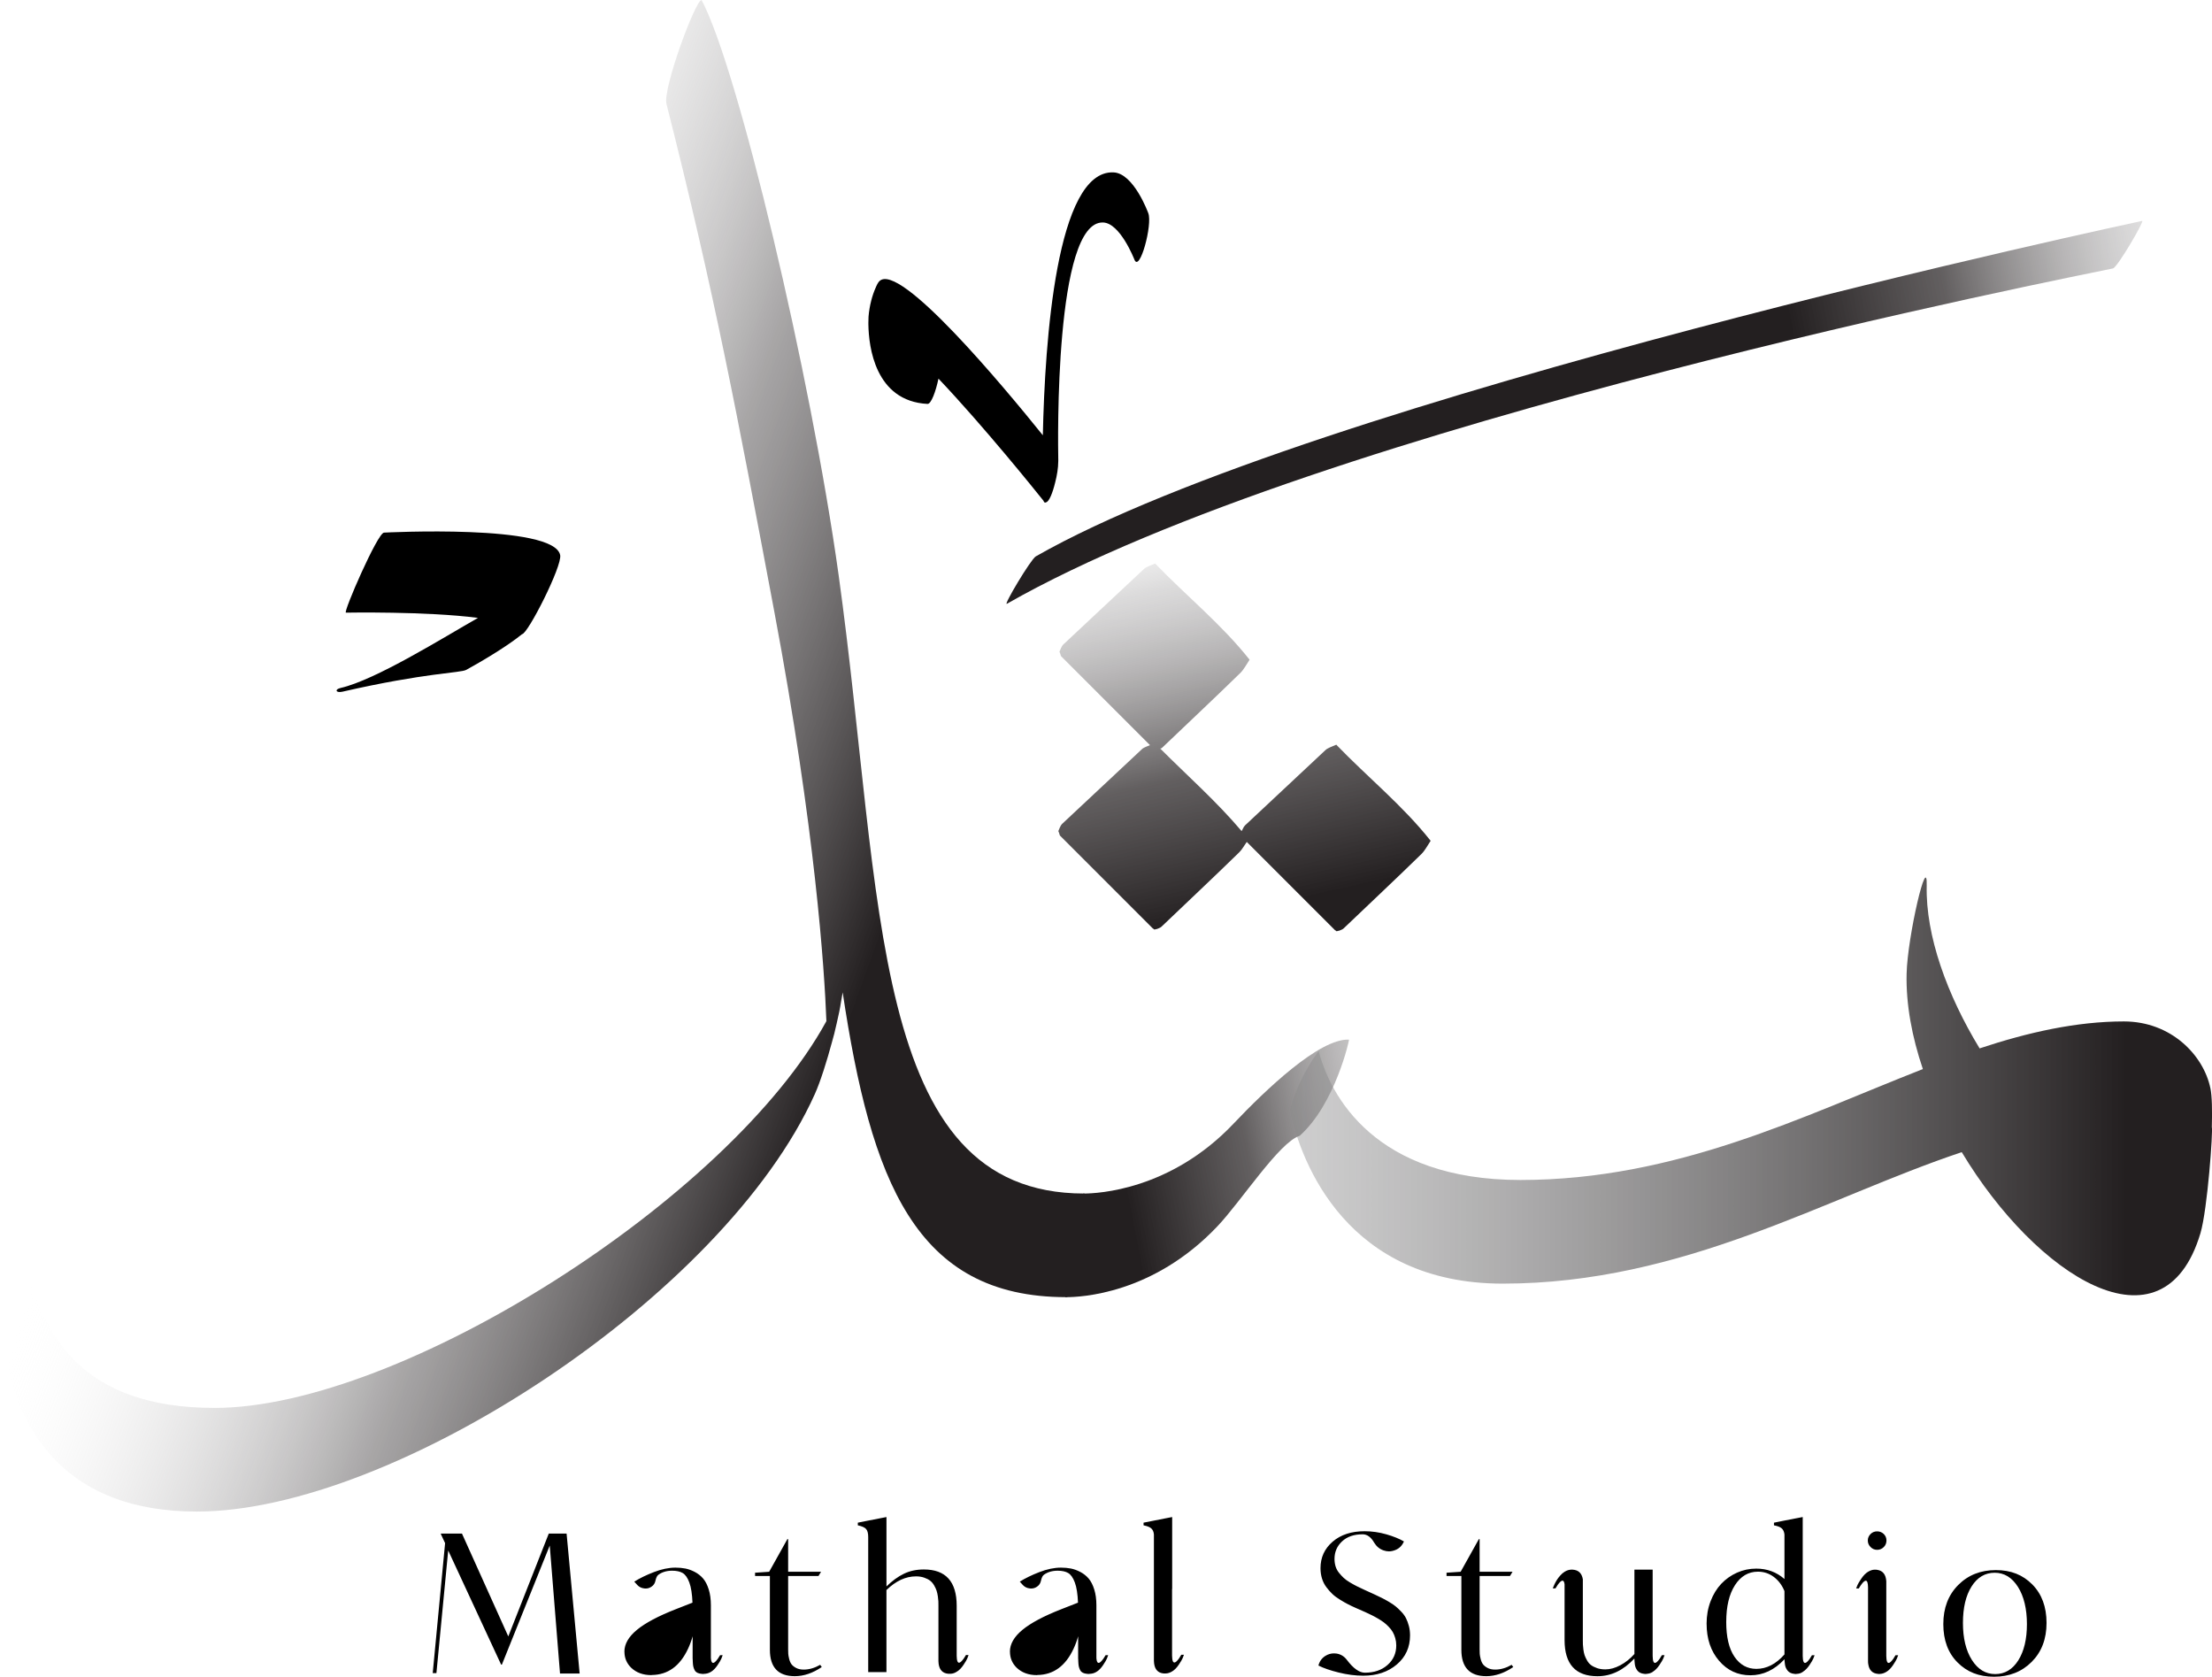
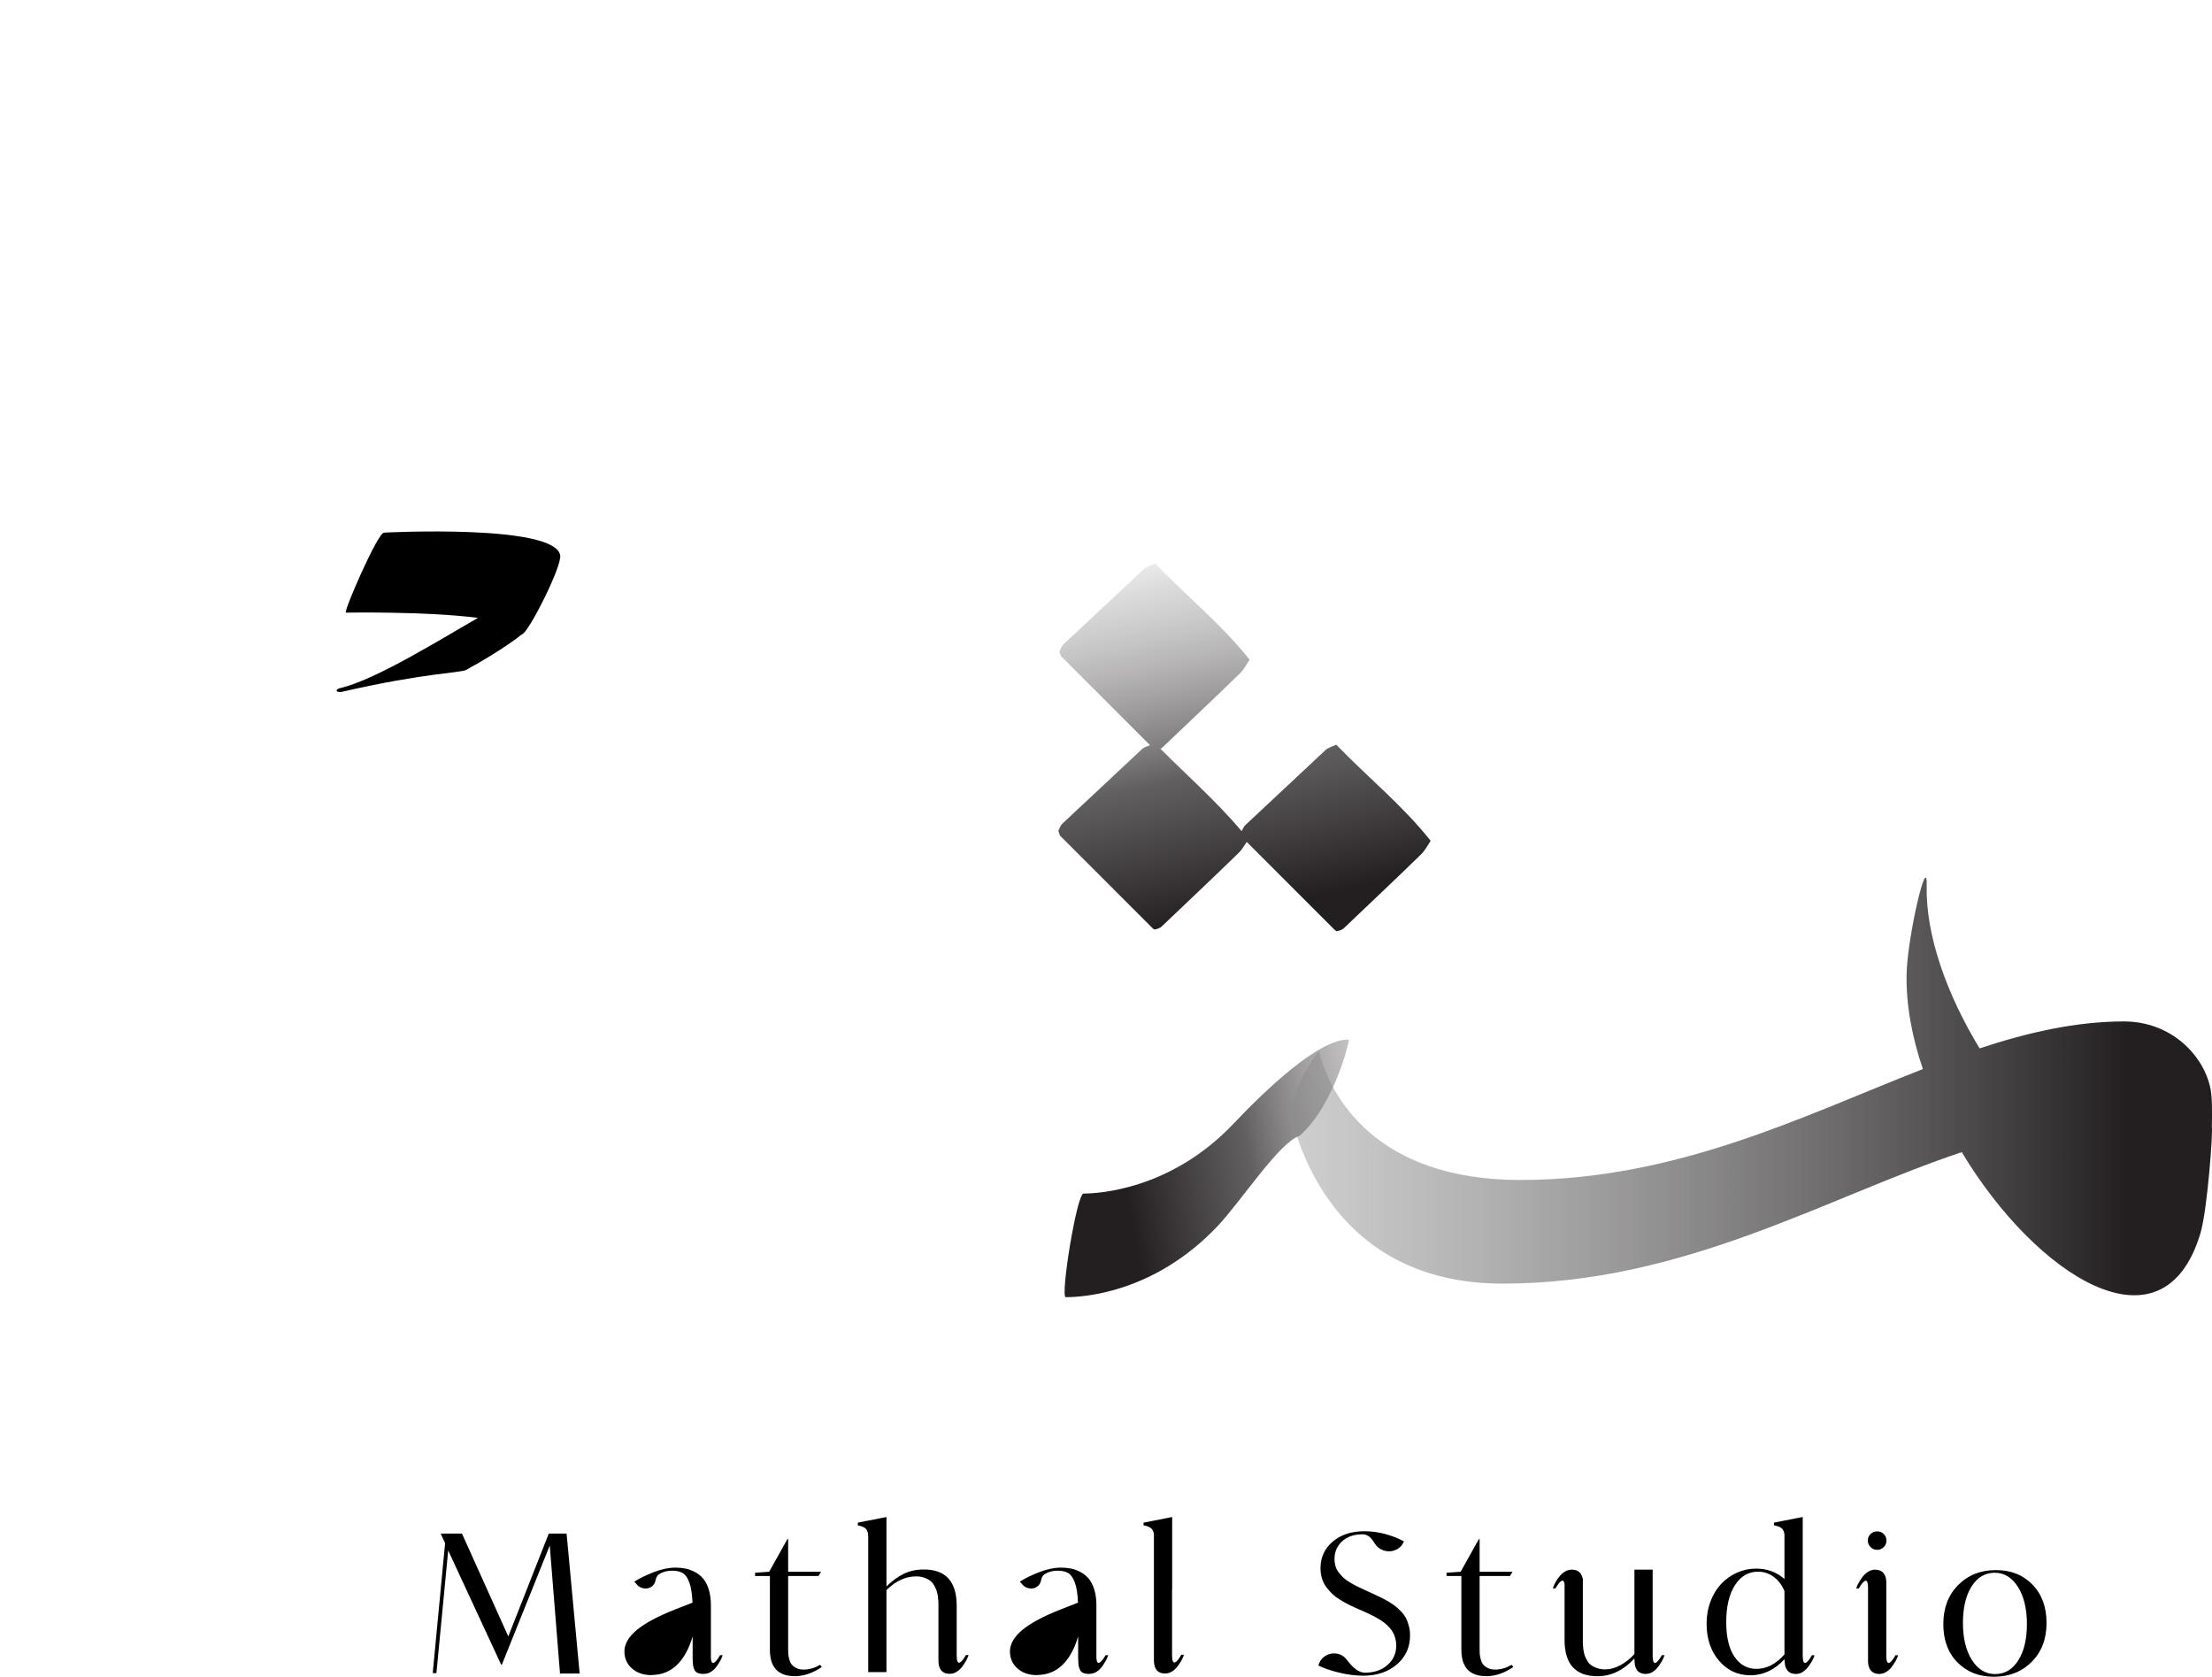
<svg xmlns="http://www.w3.org/2000/svg" xmlns:xlink="http://www.w3.org/1999/xlink" id="Layer_2" data-name="Layer 2" viewBox="0 0 1160.64 879.62">
  <defs>
    <style>
      .cls-1 {
        fill: url(#linear-gradient-5);
      }

      .cls-2 {
        fill: url(#linear-gradient-4);
      }

      .cls-3 {
        fill: url(#linear-gradient-3);
      }

      .cls-4 {
        fill: url(#linear-gradient-2);
      }

      .cls-5 {
        fill: url(#linear-gradient);
      }
    </style>
    <linearGradient id="linear-gradient" x1="794.68" y1="582.33" x2="542.05" y2="631.18" gradientUnits="userSpaceOnUse">
      <stop offset="0" stop-color="#fff" stop-opacity="0" />
      <stop offset=".21" stop-color="#a7a5a6" stop-opacity=".4" />
      <stop offset=".55" stop-color="#454142" stop-opacity=".84" />
      <stop offset=".81" stop-color="#231f20" />
    </linearGradient>
    <linearGradient id="linear-gradient-2" x1="370.75" y1="569.95" x2="1115.64" y2="569.95" gradientUnits="userSpaceOnUse">
      <stop offset="0" stop-color="#d2d4d5" stop-opacity="0" />
      <stop offset="1" stop-color="#231f20" />
    </linearGradient>
    <linearGradient id="linear-gradient-3" x1="31.16" y1="327" x2="566.81" y2="520.23" gradientUnits="userSpaceOnUse">
      <stop offset=".18" stop-color="#fff" stop-opacity="0" />
      <stop offset=".53" stop-color="#757273" stop-opacity=".63" />
      <stop offset=".81" stop-color="#231f20" />
    </linearGradient>
    <linearGradient id="linear-gradient-4" x1="610.08" y1="245.79" x2="673.46" y2="530.6" xlink:href="#linear-gradient" />
    <linearGradient id="linear-gradient-5" x1="1167.54" y1="115.71" x2="644.85" y2="305.19" gradientTransform="translate(61.14 -155.16) rotate(9.26)" gradientUnits="userSpaceOnUse">
      <stop offset="0" stop-color="#fff" stop-opacity="0" />
      <stop offset=".12" stop-color="#a7a5a6" stop-opacity=".4" />
      <stop offset=".31" stop-color="#454142" stop-opacity=".84" />
      <stop offset=".46" stop-color="#231f20" />
    </linearGradient>
  </defs>
  <g id="Layer_1-2" data-name="Layer 1">
    <g>
      <path d="M227.05,877.73l6.49-68.19-2.21-4.73v-.28h11.07l24.3,53.94,21.24-53.94h9.35l6.85,73.42h-10.3l-5.39-67.15-25.11,62.47h-.4l-27.77-59.89-6.18,64.35h-1.95ZM327.62,866.48c0-4.01,2.19-7.82,6.57-11.44,4.38-3.62,11.17-7.23,20.37-10.83l8.79-3.45c-.18-4.55-.73-8.07-1.66-10.57-.93-2.5-2.09-4.15-3.48-4.97-1.39-.81-3.23-1.22-5.52-1.22-2.88,0-5.3.72-7.26,2.16-.65.48-1.15,1.49-1.5,3.04-.27,1.4-.98,2.47-2.13,3.21-.96.67-2.04.98-3.23.94-.15-.04-.35-.06-.58-.06-1.38-.15-2.56-.72-3.52-1.71l-1.67-1.83c2.83-1.79,6.26-3.46,10.3-5.02,4.03-1.56,7.81-2.34,11.33-2.34,1.84,0,3.57.16,5.19.47,1.62.32,3.27.92,4.97,1.81,1.69.89,3.14,2.04,4.35,3.45,1.2,1.41,2.18,3.31,2.93,5.71.75,2.39,1.13,5.17,1.13,8.32v27.5c0,.11,0,.25.03.42.02.17.03.29.03.36.15,1.3.52,1.95,1.11,1.95s1.43-.74,2.5-2.23l1.17-1.84h1.34c-.15.45-.37,1.04-.67,1.78-.3.74-.97,1.9-2.03,3.48s-2.2,2.74-3.42,3.48h-.06l-.06.06c-1.02.63-2.19.96-3.5,1-.04,0-.12,0-.25.03-.12.02-.2.03-.25.03-.12,0-.27,0-.43-.03-.16-.02-.29-.03-.37-.03-1.8-.15-2.99-.74-3.57-1.78-.58-1.04-.91-2.17-.99-3.4-.03-.22-.05-.63-.08-1.22-.03-.59-.04-1-.04-1.22,0-.04,0-.09-.02-.17-.01-.07-.02-.13-.02-.17v-11.75c-.65,2.34-1.46,4.53-2.42,6.57-4.23,9.05-10.55,13.64-18.96,13.75-.04,0-.09,0-.14.03-.06.02-.11.03-.14.03-4.37,0-7.91-1.3-10.62-3.9-2.34-2.3-3.5-5.1-3.5-8.41ZM396.18,826.79v-1.73l7.4-.5,9.57-17.14h.39v17.14h17.26l-1.34,2.23h-15.92v38.52c0,.93.02,1.7.06,2.31.04.61.19,1.5.47,2.64.28,1.15.69,2.09,1.22,2.81.54.72,1.35,1.37,2.45,1.95,1.09.58,2.42.86,3.98.86,2.82,0,5.7-.83,8.63-2.5l.83,1.17c-4.75,3.19-9.46,4.79-14.14,4.79-8.72,0-13.08-4.62-13.08-13.86v-38.69h-7.79ZM450.1,800.19v-1.39l5.57-1.11,9.46-1.84v36.4c3-2.93,6.04-5.15,9.14-6.65,3.09-1.5,6.58-2.25,10.47-2.25,11.49,0,17.24,6.35,17.24,19.04v26.27c0,.52.04,1.08.11,1.67.15,1.3.52,1.95,1.11,1.95s1.43-.74,2.5-2.23l1.17-1.84,1.34.06c-.15.45-.37,1.03-.67,1.75-.3.72-.97,1.87-2.03,3.45s-2.2,2.74-3.42,3.48c-.04,0-.06,0-.06.03,0,.02-.02.03-.06.03-1.01.67-2.08,1.02-3.21,1.06h-1.18c-2.93-.26-4.62-1.98-5.07-5.18-.07-.37-.11-.85-.11-1.45v-29.22c0-.85,0-1.58-.03-2.17-.02-.59-.11-1.47-.28-2.62-.17-1.15-.39-2.14-.67-2.98-.28-.83-.7-1.75-1.28-2.75s-1.27-1.82-2.08-2.45c-.81-.63-1.86-1.17-3.14-1.61-1.28-.45-2.71-.67-4.3-.67-5.41,0-10.57,2.39-15.5,7.18v43.03h-9.57v-70.86c0-1.93-.36-3.32-1.09-4.17-.73-.85-2.18-1.5-4.36-1.95ZM529.9,866.48c0-4.01,2.19-7.82,6.57-11.44,4.38-3.62,11.17-7.23,20.37-10.83l8.79-3.45c-.18-4.55-.73-8.07-1.66-10.57-.93-2.5-2.09-4.15-3.48-4.97-1.39-.81-3.23-1.22-5.52-1.22-2.88,0-5.3.72-7.26,2.16-.65.48-1.15,1.49-1.5,3.04-.27,1.4-.98,2.47-2.13,3.21-.96.67-2.04.98-3.23.94-.15-.04-.35-.06-.58-.06-1.38-.15-2.56-.72-3.52-1.71l-1.67-1.83c2.83-1.79,6.26-3.46,10.3-5.02,4.03-1.56,7.81-2.34,11.33-2.34,1.84,0,3.57.16,5.19.47,1.62.32,3.27.92,4.97,1.81,1.69.89,3.14,2.04,4.35,3.45,1.2,1.41,2.18,3.31,2.93,5.71.75,2.39,1.13,5.17,1.13,8.32v27.5c0,.11,0,.25.03.42.02.17.03.29.03.36.15,1.3.52,1.95,1.11,1.95s1.43-.74,2.5-2.23l1.17-1.84h1.34c-.15.45-.37,1.04-.67,1.78-.3.74-.97,1.9-2.03,3.48s-2.2,2.74-3.42,3.48h-.06l-.06.06c-1.02.63-2.19.96-3.5,1-.04,0-.12,0-.25.03-.12.02-.2.03-.25.03-.12,0-.27,0-.43-.03-.16-.02-.29-.03-.37-.03-1.8-.15-2.99-.74-3.57-1.78-.58-1.04-.91-2.17-.99-3.4-.03-.22-.05-.63-.08-1.22-.03-.59-.04-1-.04-1.22,0-.04,0-.09-.02-.17-.01-.07-.02-.13-.02-.17v-11.75c-.65,2.34-1.46,4.53-2.42,6.57-4.23,9.05-10.55,13.64-18.96,13.75-.04,0-.09,0-.14.03-.06.02-.11.03-.14.03-4.37,0-7.91-1.3-10.62-3.9-2.34-2.3-3.5-5.1-3.5-8.41ZM600.02,800.19v-1.39l3.95-.78,8.18-1.61,2.89-.56v37.8l-.06-.17v35.01c0,.56.04,1.13.11,1.73.15,1.3.52,1.95,1.11,1.95s1.41-.72,2.45-2.17l1.17-1.89h1.39c-.15.45-.37,1.03-.67,1.75-.3.72-.97,1.88-2.03,3.45-1.06,1.58-2.2,2.74-3.42,3.48-1.16.71-2.28,1.08-3.36,1.11h-1.18c-2.87-.26-4.54-1.98-4.98-5.18-.07-.37-.11-.85-.11-1.45v-66.24c-.11-1.52-.64-2.65-1.6-3.4-.48-.37-1.18-.7-2.09-1-.59-.19-1.18-.33-1.76-.45ZM691.77,873.78c.56-2.19,1.76-3.88,3.62-5.07,1.41-.89,2.93-1.34,4.56-1.34.48,0,.96.04,1.45.11,2.15.37,3.92,1.47,5.29,3.28,3.38,4.49,6.53,6.74,9.46,6.74,4.86,0,8.82-1.34,11.88-4.04,3.06-2.69,4.59-6.11,4.59-10.27,0-1.34-.18-2.62-.53-3.84-.35-1.22-.8-2.3-1.34-3.23-.54-.93-1.26-1.86-2.17-2.78-.91-.93-1.77-1.7-2.59-2.31-.82-.61-1.85-1.28-3.09-2-1.24-.72-2.29-1.29-3.15-1.7-.85-.41-1.95-.93-3.28-1.56l-5.07-2.23c-1.67-.74-3.06-1.4-4.17-1.98-1.11-.57-2.48-1.35-4.09-2.34-1.61-.98-2.96-1.98-4.04-3.01-1.08-1.02-2.12-2.21-3.14-3.56-1.02-1.35-1.79-2.88-2.31-4.56-.52-1.69-.78-3.5-.78-5.43,0-5.6,2.12-10.23,6.37-13.89,4.25-3.66,9.84-5.48,16.78-5.48,3.82,0,7.61.54,11.36,1.61,3.75,1.08,6.83,2.32,9.24,3.73v.06c-.93,2.15-2.41,3.64-4.45,4.45-1.11.45-2.23.69-3.34.72-.93,0-1.87-.17-2.84-.5-2.08-.7-3.73-2.06-4.95-4.06-1.67-2.93-3.69-4.4-6.07-4.4-4.53,0-8.12,1.23-10.77,3.7-2.65,2.47-3.98,5.54-3.98,9.21,0,1.41.19,2.72.56,3.92.37,1.21.96,2.32,1.78,3.34.82,1.02,1.64,1.92,2.48,2.7s1.94,1.58,3.31,2.39c1.37.82,2.57,1.47,3.59,1.98,1.02.5,2.37,1.14,4.04,1.92l5.01,2.28c1.63.78,2.95,1.41,3.95,1.89,1,.48,2.25,1.16,3.73,2.03,1.48.87,2.68,1.68,3.59,2.42.91.74,1.9,1.68,2.98,2.81,1.08,1.13,1.91,2.28,2.5,3.45.59,1.17,1.09,2.52,1.5,4.06.41,1.54.61,3.18.61,4.93,0,6.23-2.31,11.32-6.93,15.25-4.62,3.93-10.51,5.9-17.67,5.9-4.08,0-8.37-.56-12.86-1.67s-8.03-2.34-10.63-3.67ZM759,826.79v-1.73l7.4-.5,9.57-17.14h.39v17.14h17.26l-1.34,2.23h-15.92v38.52c0,.93.02,1.7.06,2.31.04.61.19,1.5.47,2.64.28,1.15.69,2.09,1.22,2.81.54.72,1.35,1.37,2.45,1.95,1.09.58,2.42.86,3.98.86,2.82,0,5.7-.83,8.63-2.5l.83,1.17c-4.75,3.19-9.46,4.79-14.14,4.79-8.72,0-13.08-4.62-13.08-13.86v-38.69h-7.79ZM814.76,833.25c.07-.15.16-.37.25-.67.09-.3.33-.84.72-1.64.39-.8.81-1.54,1.25-2.23s1.02-1.43,1.73-2.23c.7-.8,1.45-1.44,2.23-1.92.04-.04.07-.06.11-.06,1.08-.67,2.21-1.02,3.4-1.06h.61c3.12.15,4.93,1.84,5.46,5.07v32.06c0,.89,0,1.61.03,2.17s.1,1.42.25,2.59c.15,1.17.36,2.16.64,2.98.28.82.71,1.74,1.28,2.75.57,1.02,1.27,1.84,2.09,2.45.82.61,1.86,1.14,3.15,1.59,1.28.45,2.74.67,4.37.67,2.52,0,5.14-.72,7.85-2.17,2.71-1.45,5.18-3.41,7.4-5.9v-44.25h9.57v45.25c0,.56.04,1.13.11,1.73.15,1.3.52,1.95,1.11,1.95s1.41-.72,2.45-2.17l1.17-1.89h1.39c-.15.45-.37,1.03-.67,1.75-.3.72-.97,1.88-2.03,3.45-1.06,1.58-2.2,2.74-3.42,3.48l-.06.06-.06.06c-.93.59-2,.93-3.23,1-.04,0-.1,0-.2.03-.09.02-.16.03-.19.03-.11,0-.25,0-.42-.03-.17-.02-.29-.03-.36-.03-1.63-.15-2.84-.73-3.62-1.75s-1.22-2.16-1.34-3.42c-.04-.3-.08-.78-.14-1.45-.06-.67-.08-1.09-.08-1.28v.06-.22c-5.75,6.2-12.21,9.3-19.37,9.3-11.5,0-17.26-6.33-17.26-18.98v-29.22c-.15-1.3-.52-1.95-1.11-1.95s-1.43.74-2.5,2.23l-1.17,1.84h-1.39ZM895.45,851.82c0-4.23.7-8.16,2.09-11.79,1.39-3.63,3.27-6.69,5.62-9.18,2.36-2.48,5.12-4.43,8.29-5.84,3.17-1.41,6.52-2.11,10.05-2.11,5.71,0,10.65,1.82,14.81,5.46v-23.34c-.15-1.41-.61-2.47-1.39-3.19s-2.15-1.27-4.12-1.64v-1.39l5.51-1.11,9.52-1.84h.06v72.86c0,.56.04,1.13.11,1.73.15,1.3.52,1.95,1.11,1.95s1.41-.72,2.45-2.17l1.17-1.89h1.39c-.15.45-.37,1.03-.67,1.75-.3.72-.97,1.88-2.03,3.45-1.06,1.58-2.2,2.74-3.42,3.48-.04,0-.06.02-.06.06s-.02.06-.06.06c-.93.63-1.99.96-3.17,1-.04,0-.11,0-.22.03-.11.02-.19.03-.22.03-.11,0-.24,0-.39-.03-.15-.02-.26-.03-.33-.03-1.63-.15-2.85-.74-3.65-1.78-.8-1.04-1.25-2.17-1.36-3.4-.04-.26-.08-.68-.14-1.25-.05-.58-.08-.99-.08-1.25-5.23,5.61-11.19,8.41-17.87,8.41s-12.09-2.53-16.45-7.6c-4.36-5.07-6.54-11.54-6.54-19.42ZM905.75,850.82c0,7.99,1.45,14.1,4.34,18.33,2.89,4.23,6.72,6.35,11.47,6.35,5.38,0,10.3-2.52,14.75-7.58v-33.21c-1.26-3.12-3.13-5.6-5.59-7.44s-5.24-2.76-8.32-2.76c-5.01,0-9.04,2.37-12.08,7.11-3.04,4.74-4.56,11.14-4.56,19.2ZM973.92,833.31c.15-.45.38-1.04.7-1.78.31-.74,1.01-1.9,2.09-3.48,1.08-1.58,2.23-2.74,3.45-3.48,1.16-.7,2.29-1.08,3.38-1.11h.79c.22,0,.49.04.79.11,2.85.48,4.39,2.47,4.62,5.96v39.19c0,.56.04,1.13.11,1.73.15,1.3.52,1.95,1.11,1.95s1.41-.72,2.45-2.17l1.17-1.89h1.39c-.15.45-.37,1.03-.67,1.75-.3.72-.97,1.88-2.03,3.45-1.06,1.58-2.2,2.74-3.42,3.48-1.16.71-2.27,1.08-3.32,1.11-.04,0-.11,0-.23.03-.11.02-.19.03-.23.03-.11,0-.24,0-.39-.03-.15-.02-.26-.03-.34-.03-2.93-.26-4.62-1.98-5.07-5.18-.08-.37-.11-.85-.11-1.45v-38.8c-.04-2.3-.43-3.45-1.17-3.45-.48,0-1.09.45-1.84,1.34-.63.78-1.24,1.69-1.84,2.73h-1.39ZM980.04,808.15c0-1.3.49-2.43,1.46-3.4.94-.93,2.08-1.39,3.43-1.39s2.52.46,3.49,1.39c.94.93,1.41,2.06,1.41,3.4s-.47,2.52-1.41,3.45c-.98.97-2.14,1.45-3.49,1.45s-2.46-.48-3.43-1.45c-.98-.96-1.46-2.12-1.46-3.45ZM1027.12,872.13c-4.97-4.99-7.46-11.7-7.46-20.12s2.6-15.25,7.79-20.48c5.2-5.23,11.78-7.85,19.76-7.85s14.17,2.51,19.15,7.54c4.97,5.03,7.46,11.75,7.46,20.18s-2.6,15.23-7.79,20.43-11.78,7.79-19.76,7.79-14.18-2.5-19.15-7.49ZM1029.96,851.4c0,8.02,1.57,14.49,4.7,19.43,3.14,4.94,7.21,7.4,12.22,7.4s9.08-2.39,12.11-7.18c3.02-4.79,4.54-11.13,4.54-19.04s-1.57-14.56-4.7-19.51c-3.14-4.96-7.21-7.43-12.22-7.43s-9.08,2.39-12.11,7.18c-3.03,4.79-4.54,11.17-4.54,19.15Z" />
      <g>
        <path class="cls-5" d="M707.83,545.4c-15.57-.7-43.84,26.42-60.66,44.15-33.01,34.78-71.13,36.59-78.62,36.59-3.57,0-12.34,54.37-9.34,54.37,7.73,0,45.72-1.52,79.51-37.12,12.47-13.13,32.56-44.25,43.21-47.53,18.66-16.64,26.14-50.45,25.91-50.46Z" />
        <path class="cls-4" d="M1159.79,570.87c-3.57-17.25-20.53-35.02-45.39-35.02s-50.36,5.73-75.7,14.14c-16.93-27.8-28.38-59.06-27.75-85.34.44-18.26-10.08,26.55-10.55,46.17-.38,16.06,2.82,33.14,8.53,50.02-62.63,24.5-129.26,58.19-211.16,58.19-76.49,0-99.74-44.25-105.88-67.69-6.71,9.13-12.06,19.9-15.1,31.06,5.98,28.22,30.3,91,111.65,91,95.13,0,169.58-45.21,240.89-68.97,38.97,64.87,105.69,107.96,125.23,42.57,3.77-12.61,6.67-54.49,5.99-55.67.25-8.5.1-16.39-.75-20.47Z" />
-         <path class="cls-3" d="M568.83,626.13c-113.11,0-105.17-154.4-128.78-324.28C425.37,196.33,387.02,35.17,368.1.01c-.02-.04-.08.02-.15.13-3.15.31-20.29,46.29-18.24,54.41,25.29,99.84,37.1,162.83,56.55,266.23,21.57,114.63,26.35,188.11,27.35,214.91-50.8,93.1-223.5,202.91-321.05,202.91-68.69,0-90.79-37.03-99.34-78.59-5.34-25.95,3.32-66.59,8.38-81.83,3.15-9.48-2.31-3.3-5.28,5.64-8.78,26.43-22.17,86.8-13.55,128.71,8.07,39.26,32.46,80.44,100.47,80.44,103.42,0,276.69-113.11,324.29-218.99,2.91-6.46,6.29-17.2,9.01-27.3.75-2.5,1.59-5.83,2.43-9.62,1.07-4.54,1.88-8.51,2.29-11.33.31-1.7.61-3.41.89-5.12,14.88,98.72,38,159.88,117.33,159.88,3.39,0,12.33-54.37,9.34-54.37Z" />
        <path class="cls-2" d="M701.36,390.59c-2.69,1.19-4.78,1.79-5.97,2.99-14.04,13.14-28.08,26.29-42.12,39.43-.9.9-1.19,2.09-1.79,2.99-13.14-15.53-28.08-28.68-42.71-43.31.6,0,.9-.3,1.19-.6,13.74-13.14,27.48-25.99,40.92-39.13,1.79-1.79,2.99-4.18,4.78-6.87-14.64-18.52-32.86-33.16-49.58-50.48-2.69,1.19-4.78,1.79-5.97,2.99-14.04,13.14-28.08,26.29-42.12,39.43-1.19,1.19-1.49,2.69-2.09,3.88.6,1.19.6,2.09.9,2.39,15.53,15.53,30.77,30.77,46.6,46.6-1.49.6-2.99,1.19-3.88,1.79-14.04,13.14-28.08,26.29-42.12,39.43-1.19,1.19-1.49,2.69-2.09,3.88.6,1.19.6,2.09.9,2.39l48.69,48.69s.6.3.9.6h0s.6-.3,1.19-.3c.6-.3,1.79-.6,2.39-1.19,13.74-13.14,27.48-25.99,40.92-39.13,1.49-1.49,2.39-3.29,3.88-5.38,15.23,15.23,30.77,30.77,46.3,46.3,0,0,.6.3.9.6h0s.6-.3,1.19-.3c.6-.3,1.79-.6,2.39-1.19,13.74-13.14,27.48-25.99,40.92-39.13,1.79-1.79,2.99-4.18,4.78-6.87-14.64-18.52-32.86-33.16-49.58-50.48h.3Z" />
-         <path class="cls-1" d="M528.32,316.75c165.58-94.59,561.51-171.91,580.36-175.93,2.38-.51,16.72-25.23,15.35-24.94-.05.01-434.35,92.49-580.55,176.01-2.62,1.5-17.27,26.07-15.16,24.86Z" />
-         <path d="M548.88,263.52c1.61-.31,3.48-5.05,4.79-10.48.93-3.57,1.58-7.5,1.6-10.99,0-.17.01-.34.01-.5,0-.07,0-.14,0-.21-.17-8.71-2.06-125.71,23.57-124.62,8.88.38,16.15,18.91,16.39,19.5,2.76,6.93,9.6-18.54,7.26-24.41-.05-.13-7.59-20.92-18.24-21.38-30.01-1.27-36.02,88.82-37.08,137.92-20.08-24.96-75.25-91.38-85.78-80.83-.68.68-1.36,1.97-2,3.56-1.63,3.61-3.21,9.18-3.68,15.08-.03.31-.08,1.51-.08,3.23,0,.37,0,.73.01,1.06.19,11.14,3.4,40.01,31.02,41.45,1.92.1,4.35-6.6,5.75-13.27,23.92,25.2,51.7,59.8,55.07,64.03.32.99.81,1.19,1.38.86Z" />
        <path d="M201.48,279.42c-3.4.12-21.56,42.03-19.98,41.98.06,0,42.05-.79,69.3,2.75-18.61,10.6-53.75,32.57-72.09,36.76-3.32.76-2.45,2.73.93,1.96,43.9-10.03,61.97-9.78,65.03-11.47,18.54-10.23,27.23-17.04,29.24-18.7,3.01-.07,21.12-35.7,20.02-41.46-3.15-16.48-92.39-11.82-92.45-11.82Z" />
      </g>
    </g>
  </g>
</svg>